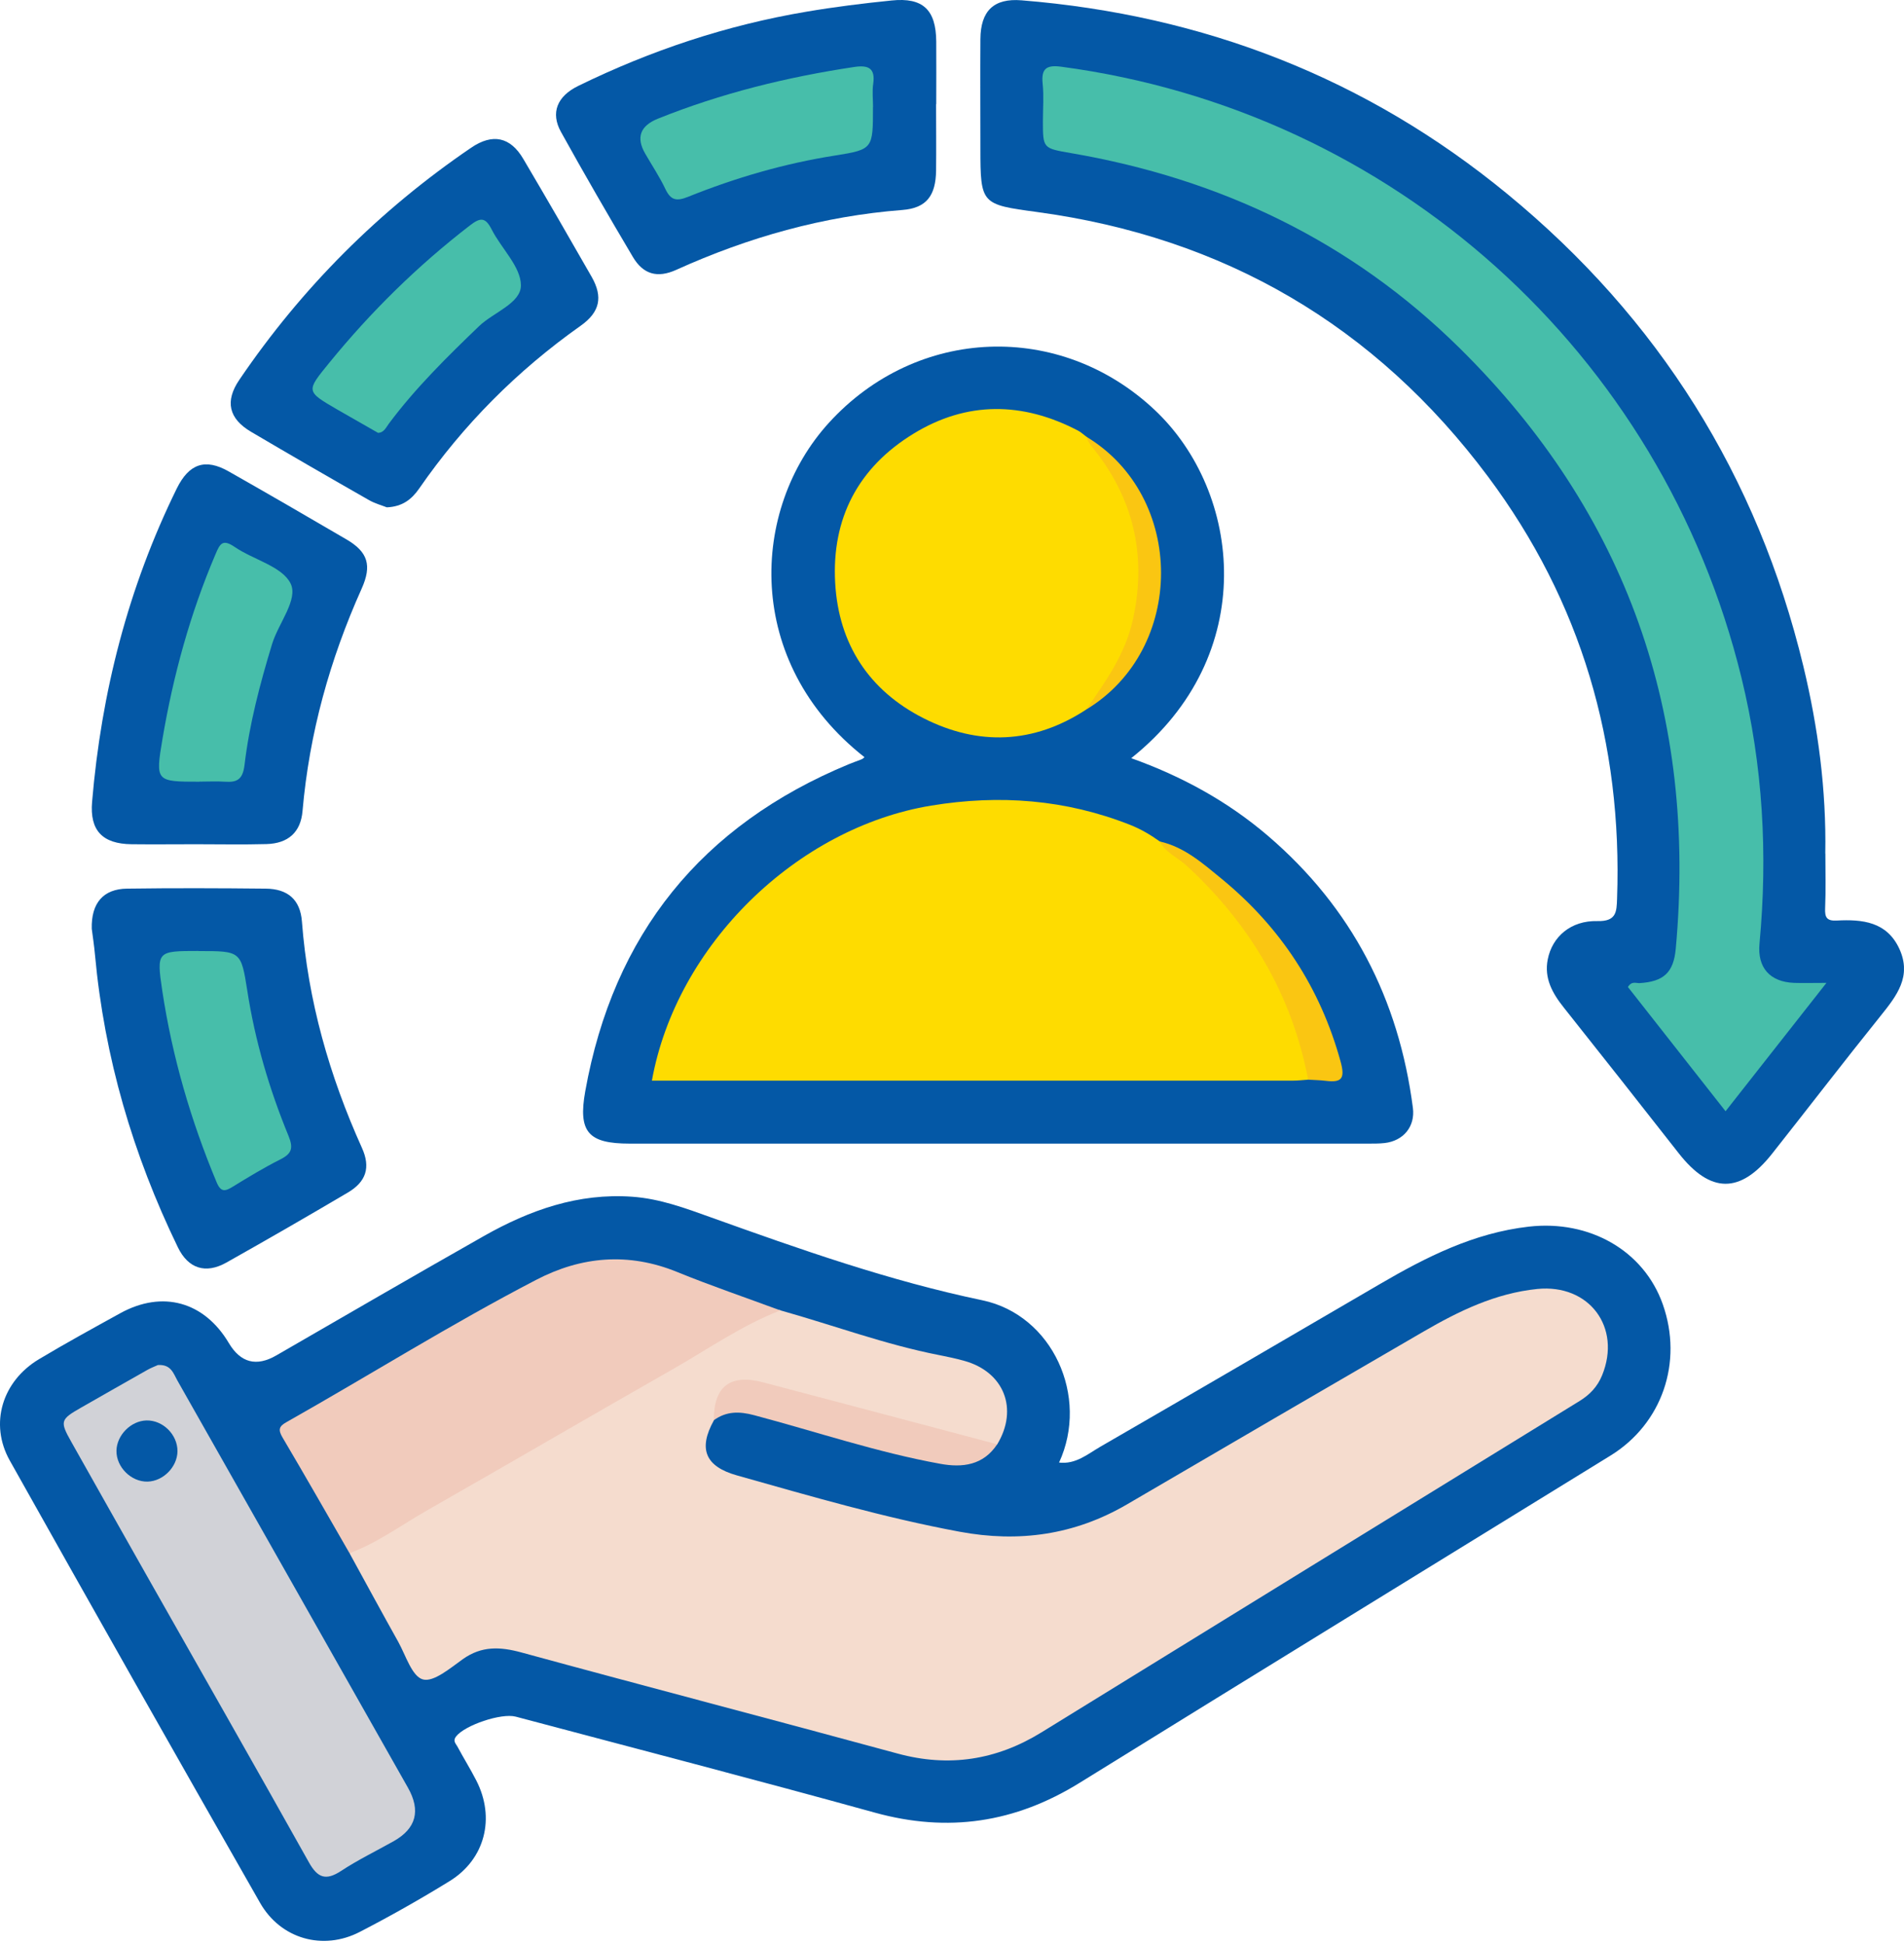
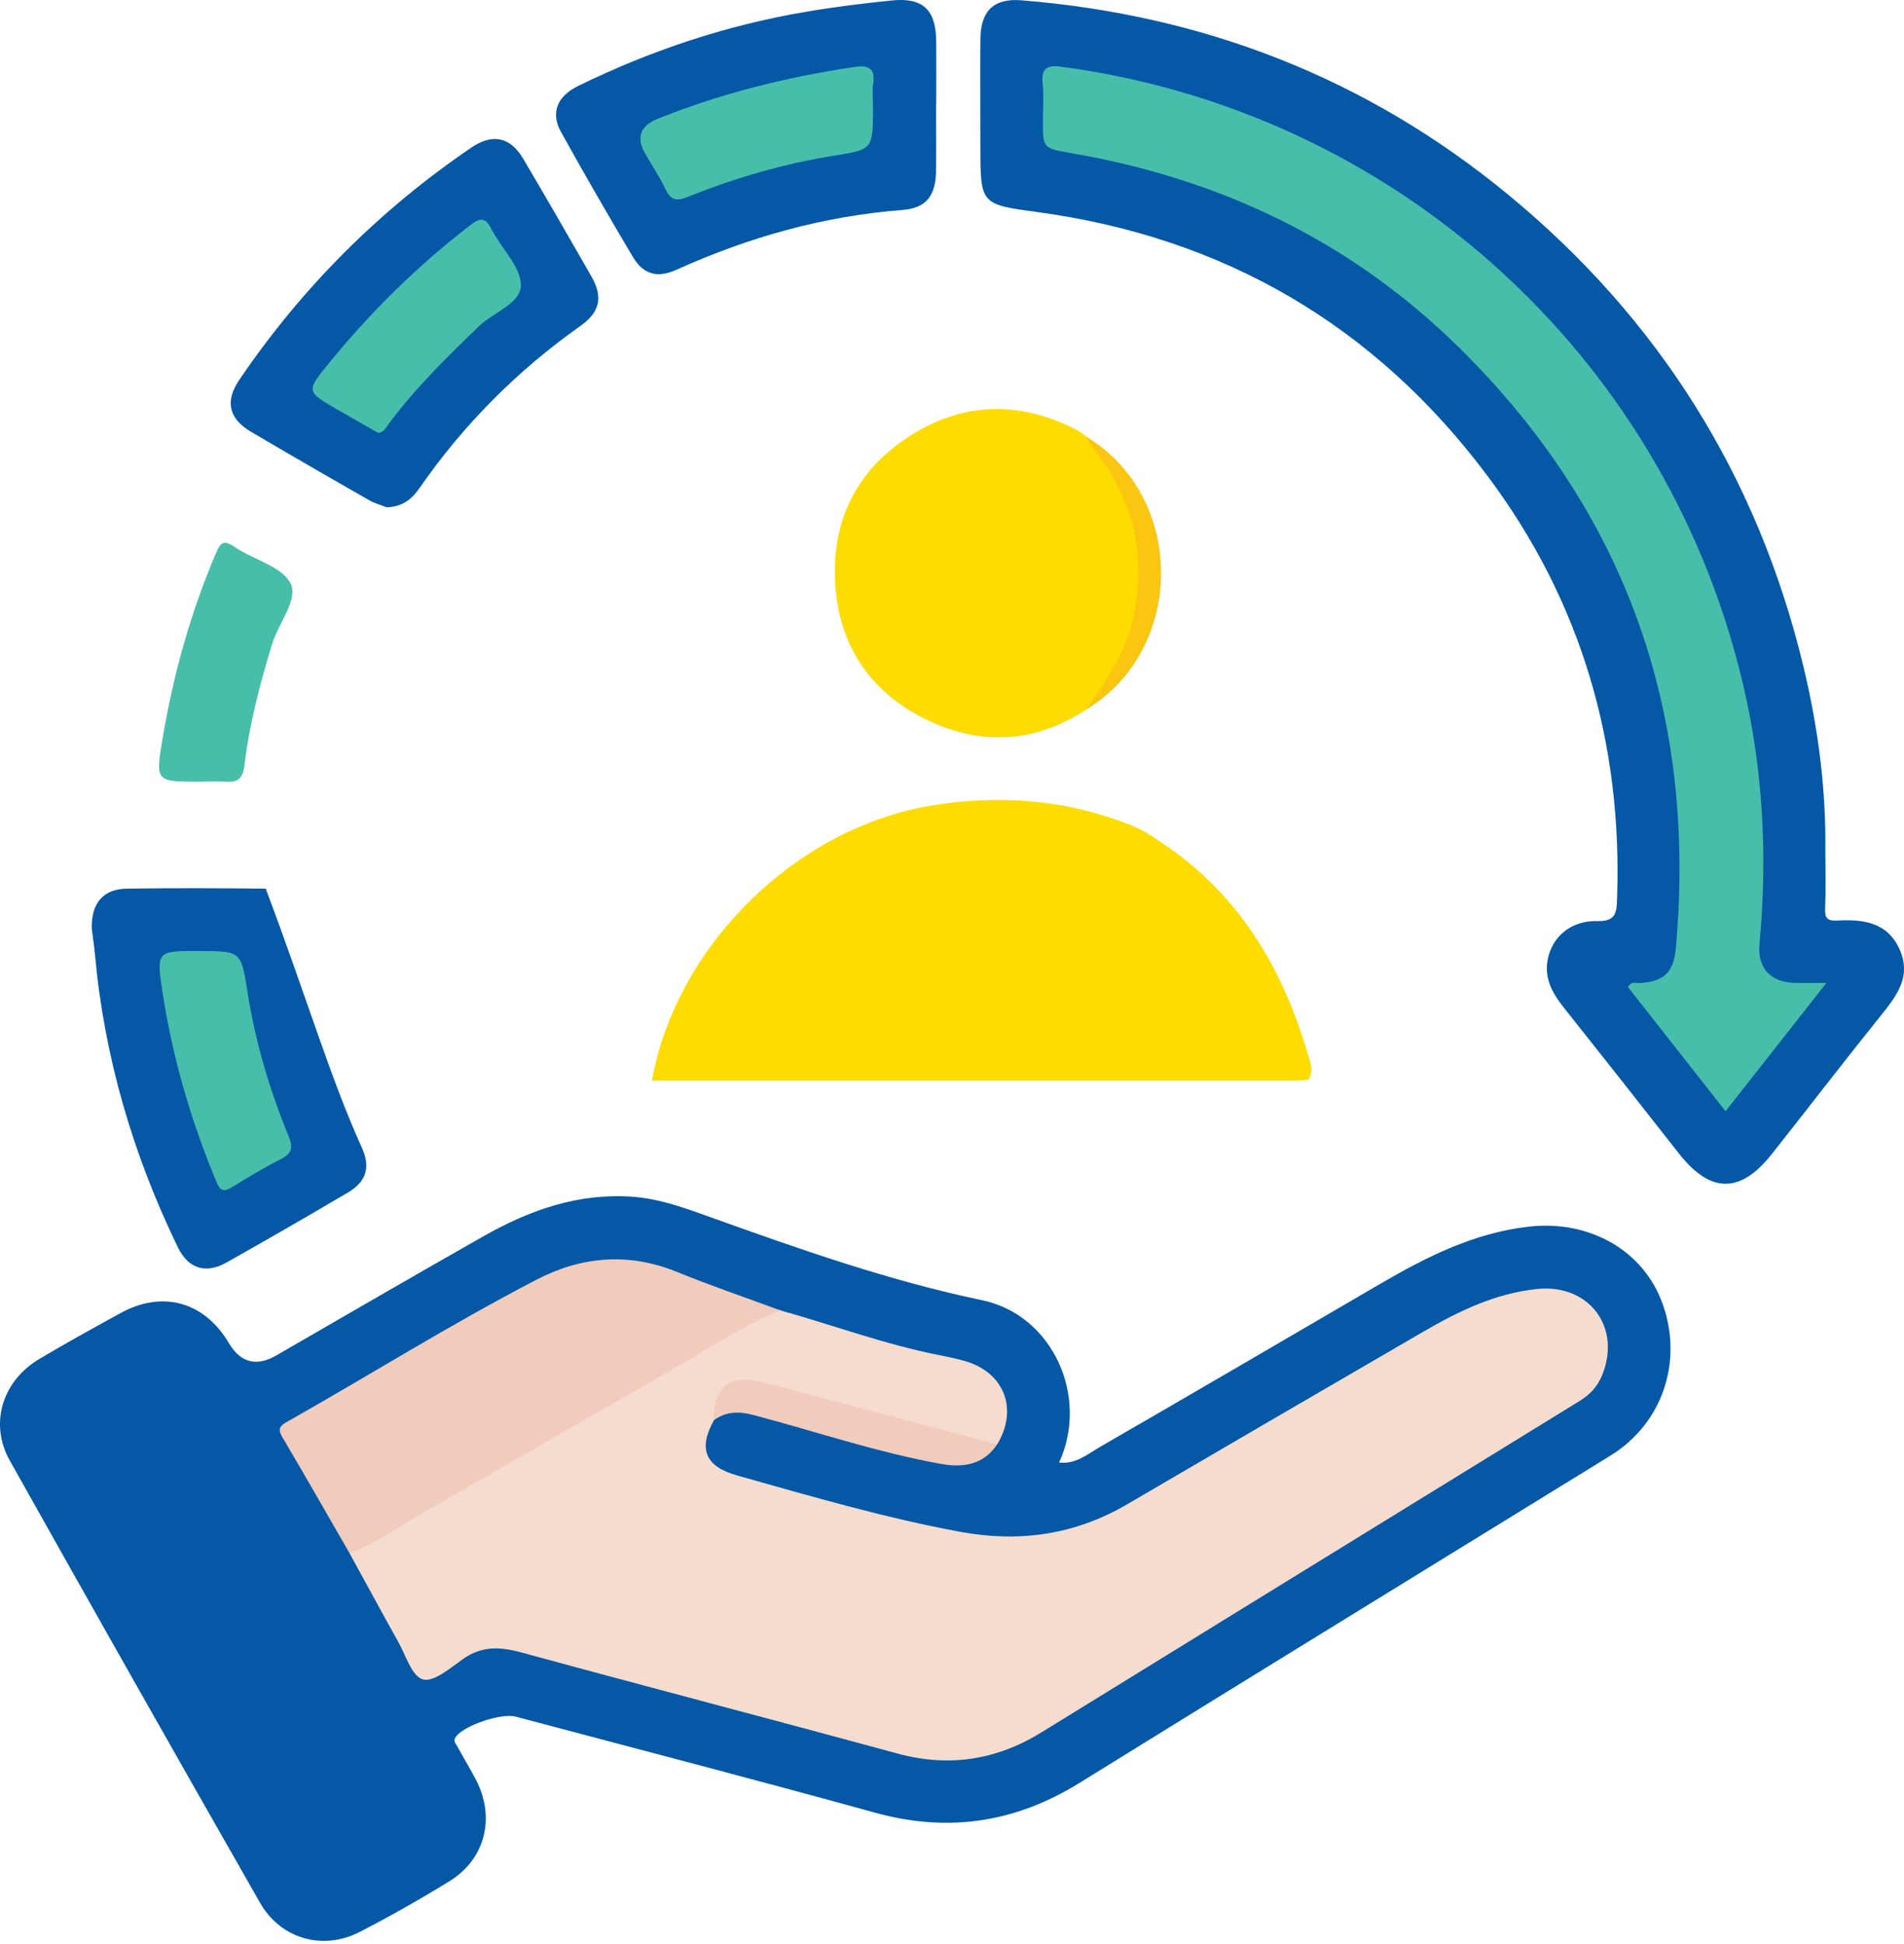
<svg xmlns="http://www.w3.org/2000/svg" width="47" height="48" viewBox="0 0 47 48" fill="none">
  <g clip-path="url(#clip0_331_222)">
    <path d="M26.143 36.11C26.553 36.158 26.845 35.903 27.153 35.724C29.457 34.393 31.753 33.051 34.05 31.71C35.204 31.036 36.379 30.44 37.74 30.285C39.236 30.115 40.576 30.873 41.046 32.203C41.551 33.634 41.029 35.153 39.753 35.939C35.386 38.632 31.013 41.313 26.654 44.015C25.062 45.003 23.402 45.254 21.588 44.751C18.642 43.936 15.684 43.169 12.73 42.383C12.372 42.289 11.473 42.596 11.259 42.871C11.171 42.984 11.251 43.047 11.291 43.121C11.442 43.404 11.613 43.677 11.758 43.961C12.23 44.883 11.975 45.903 11.1 46.443C10.378 46.888 9.636 47.308 8.883 47.697C7.974 48.168 6.928 47.873 6.419 46.979C4.346 43.347 2.286 39.708 0.242 36.061C-0.269 35.151 0.056 34.1 0.962 33.558C1.622 33.163 2.296 32.794 2.97 32.422C4.013 31.849 5.041 32.136 5.649 33.16C5.939 33.647 6.33 33.749 6.822 33.464C8.529 32.478 10.233 31.487 11.948 30.515C13.08 29.875 14.274 29.451 15.61 29.547C16.294 29.596 16.925 29.832 17.554 30.058C19.753 30.846 21.95 31.623 24.248 32.103C25.984 32.467 26.894 34.482 26.143 36.11Z" fill="#0458A6" />
    <path d="M45.059 21.073C45.059 21.524 45.072 21.975 45.053 22.424C45.043 22.65 45.094 22.741 45.339 22.728C45.972 22.695 46.58 22.755 46.888 23.432C47.194 24.106 46.822 24.584 46.425 25.078C45.52 26.204 44.639 27.352 43.742 28.487C42.956 29.482 42.219 29.47 41.437 28.471C40.496 27.269 39.551 26.071 38.601 24.875C38.32 24.522 38.113 24.152 38.206 23.686C38.316 23.128 38.775 22.724 39.433 22.741C39.904 22.753 39.906 22.507 39.917 22.188C40.053 18.349 39.031 14.849 36.733 11.769C33.947 8.035 30.215 5.859 25.595 5.234C24.224 5.048 24.201 5.043 24.201 3.668C24.201 2.766 24.195 1.866 24.201 0.964C24.207 0.267 24.532 -0.049 25.219 0.008C29.708 0.37 33.731 1.928 37.213 4.793C40.938 7.857 43.382 11.748 44.515 16.446C44.881 17.966 45.084 19.509 45.057 21.075L45.059 21.073Z" fill="#0458A6" />
-     <path d="M21.34 18.695C18.353 16.349 18.518 12.575 20.459 10.441C22.639 8.047 26.174 7.927 28.506 10.124C30.655 12.149 31.108 16.183 27.924 18.719C29.169 19.164 30.301 19.782 31.3 20.637C33.369 22.41 34.529 24.665 34.877 27.352C34.937 27.813 34.645 28.167 34.18 28.221C34.037 28.237 33.892 28.235 33.747 28.235C27.678 28.235 21.611 28.235 15.543 28.235C14.528 28.235 14.265 27.956 14.447 26.942C15.142 23.067 17.316 20.372 20.957 18.866C21.06 18.823 21.166 18.788 21.271 18.746C21.296 18.736 21.317 18.713 21.34 18.695Z" fill="#0458A6" />
-     <path d="M4.843 20.844C4.313 20.844 3.783 20.85 3.252 20.844C2.528 20.837 2.213 20.503 2.273 19.799C2.501 17.095 3.163 14.505 4.363 12.062C4.665 11.448 5.066 11.309 5.647 11.64C6.621 12.193 7.59 12.755 8.556 13.32C9.081 13.628 9.185 13.959 8.928 14.532C8.142 16.284 7.635 18.107 7.468 20.023C7.424 20.544 7.118 20.825 6.578 20.84C5.999 20.856 5.42 20.844 4.842 20.844H4.843Z" fill="#0458A6" />
-     <path d="M2.265 22.933C2.248 22.292 2.554 21.948 3.133 21.94C4.275 21.924 5.417 21.928 6.559 21.94C7.103 21.946 7.411 22.209 7.453 22.751C7.602 24.708 8.131 26.559 8.934 28.34C9.153 28.823 9.039 29.178 8.584 29.445C7.591 30.031 6.592 30.608 5.585 31.174C5.074 31.46 4.644 31.321 4.389 30.792C3.282 28.508 2.577 26.11 2.345 23.578C2.323 23.337 2.287 23.099 2.265 22.931V22.933Z" fill="#0458A6" />
+     <path d="M2.265 22.933C2.248 22.292 2.554 21.948 3.133 21.94C4.275 21.924 5.417 21.928 6.559 21.94C7.602 24.708 8.131 26.559 8.934 28.34C9.153 28.823 9.039 29.178 8.584 29.445C7.591 30.031 6.592 30.608 5.585 31.174C5.074 31.46 4.644 31.321 4.389 30.792C3.282 28.508 2.577 26.11 2.345 23.578C2.323 23.337 2.287 23.099 2.265 22.931V22.933Z" fill="#0458A6" />
    <path d="M23.107 2.571C23.107 3.117 23.113 3.664 23.107 4.21C23.099 4.832 22.869 5.137 22.277 5.184C20.322 5.335 18.471 5.858 16.692 6.663C16.224 6.874 15.875 6.773 15.62 6.34C15.016 5.321 14.421 4.293 13.848 3.258C13.585 2.784 13.753 2.375 14.276 2.12C16.069 1.243 17.944 0.619 19.911 0.288C20.606 0.17 21.309 0.083 22.009 0.012C22.784 -0.068 23.105 0.242 23.111 1.026C23.115 1.541 23.111 2.056 23.111 2.571H23.107Z" fill="#0458A6" />
    <path d="M9.549 12.526C9.433 12.48 9.259 12.433 9.11 12.348C8.136 11.793 7.164 11.231 6.199 10.662C5.645 10.337 5.548 9.905 5.908 9.377C7.451 7.104 9.36 5.194 11.63 3.647C12.159 3.287 12.598 3.378 12.919 3.926C13.489 4.892 14.05 5.863 14.606 6.837C14.888 7.334 14.809 7.706 14.333 8.043C12.768 9.15 11.437 10.486 10.347 12.062C10.163 12.327 9.936 12.509 9.549 12.526Z" fill="#0458A6" />
    <path d="M19.267 32.353C20.574 32.72 21.851 33.197 23.189 33.458C23.392 33.498 23.597 33.541 23.797 33.597C24.784 33.868 25.146 34.782 24.616 35.661C24.341 35.81 24.081 35.676 23.822 35.608C22.267 35.194 20.717 34.761 19.16 34.356C18.094 34.079 18.057 34.104 17.622 35.068C17.23 35.773 17.409 36.207 18.191 36.427C20.01 36.94 21.824 37.471 23.686 37.817C25.148 38.09 26.526 37.898 27.817 37.144C30.254 35.719 32.693 34.296 35.134 32.879C36.011 32.37 36.915 31.929 37.949 31.824C39.227 31.696 40.032 32.769 39.548 33.955C39.434 34.236 39.244 34.435 38.989 34.592C34.561 37.316 30.134 40.043 25.709 42.771C24.598 43.456 23.425 43.64 22.155 43.294C19.066 42.453 15.966 41.644 12.877 40.8C12.348 40.655 11.89 40.632 11.423 40.965C11.115 41.185 10.701 41.538 10.438 41.464C10.169 41.389 10.016 40.87 9.83 40.535C9.424 39.809 9.027 39.077 8.628 38.348C9.369 37.751 10.229 37.345 11.046 36.873C13.504 35.45 15.963 34.023 18.429 32.61C18.686 32.463 18.934 32.262 19.269 32.351L19.267 32.353Z" fill="#F5DCCE" />
    <path d="M19.267 32.352C18.321 32.717 17.494 33.299 16.621 33.797C14.594 34.952 12.579 36.129 10.552 37.285C9.915 37.647 9.323 38.09 8.628 38.348C8.078 37.393 7.533 36.437 6.973 35.489C6.867 35.306 6.88 35.219 7.066 35.115C9.128 33.95 11.135 32.689 13.237 31.598C14.352 31.017 15.516 30.916 16.714 31.404C17.554 31.747 18.415 32.039 19.267 32.355V32.352Z" fill="#F1CBBC" />
-     <path d="M3.891 33.703C4.224 33.678 4.28 33.911 4.379 34.085C6.278 37.434 8.173 40.786 10.07 44.137C10.391 44.705 10.273 45.146 9.716 45.459C9.282 45.703 8.833 45.92 8.419 46.193C8.043 46.439 7.84 46.365 7.625 45.98C6.303 43.617 4.961 41.265 3.626 38.907C3.002 37.805 2.381 36.702 1.76 35.599C1.473 35.09 1.489 35.045 2.006 34.751C2.549 34.441 3.091 34.131 3.635 33.824C3.732 33.769 3.837 33.731 3.889 33.706L3.891 33.703Z" fill="#D1D2D7" />
    <path d="M17.621 35.066C17.615 34.232 18.022 33.915 18.833 34.128C20.761 34.635 22.689 35.148 24.615 35.659C24.272 36.18 23.754 36.24 23.212 36.141C21.651 35.858 20.147 35.347 18.618 34.941C18.248 34.842 17.929 34.84 17.619 35.066H17.621Z" fill="#F1CBBC" />
    <path d="M45.084 24.269C44.212 25.378 43.41 26.398 42.595 27.436C41.776 26.394 40.977 25.378 40.185 24.369C40.278 24.216 40.384 24.276 40.47 24.273C41.062 24.236 41.312 24.019 41.366 23.421C41.892 17.654 40.168 12.685 36.039 8.603C33.369 5.962 30.129 4.414 26.441 3.781C25.746 3.66 25.744 3.668 25.744 2.987C25.744 2.681 25.769 2.373 25.738 2.069C25.698 1.692 25.833 1.599 26.195 1.647C34.38 2.737 41.029 8.701 42.99 16.742C43.517 18.899 43.64 21.088 43.433 23.297C43.377 23.889 43.687 24.244 44.289 24.267C44.511 24.274 44.734 24.267 45.084 24.267V24.269Z" fill="#47BEAA" />
    <path d="M32.292 26.657C32.164 26.665 32.037 26.681 31.909 26.681C26.781 26.681 21.653 26.681 16.525 26.681H16.092C16.694 23.332 19.667 20.436 22.987 19.89C24.671 19.613 26.305 19.737 27.898 20.366C28.163 20.471 28.398 20.61 28.626 20.773C30.546 22.029 31.65 23.858 32.279 26.013C32.337 26.214 32.449 26.439 32.292 26.655V26.657Z" fill="#FEDC00" />
    <path d="M26.809 17.521C25.512 18.37 24.147 18.417 22.796 17.732C21.454 17.05 20.701 15.908 20.616 14.39C20.527 12.793 21.189 11.541 22.546 10.71C23.868 9.899 25.247 9.917 26.617 10.635C26.687 10.672 26.745 10.73 26.809 10.776C28.731 12.439 28.681 15.945 26.809 17.519V17.521Z" fill="#FEDC00" />
-     <path d="M32.292 26.657C31.89 24.559 30.86 22.821 29.298 21.379C29.075 21.173 28.777 21.055 28.626 20.775C29.24 20.912 29.698 21.323 30.159 21.7C31.609 22.892 32.594 24.391 33.094 26.216C33.208 26.634 33.115 26.733 32.726 26.685C32.583 26.667 32.439 26.667 32.294 26.657H32.292Z" fill="#FAC612" />
    <path d="M26.809 17.521C27.293 16.828 27.782 16.142 27.968 15.287C28.319 13.676 27.966 12.249 26.919 10.985C26.87 10.925 26.845 10.848 26.809 10.778C29.277 12.257 29.277 16.034 26.809 17.521Z" fill="#FAC612" />
    <path d="M4.925 19.3C3.847 19.3 3.833 19.298 4.011 18.243C4.276 16.677 4.694 15.153 5.318 13.688C5.432 13.417 5.496 13.301 5.796 13.506C6.257 13.821 6.961 13.982 7.172 14.404C7.37 14.799 6.874 15.386 6.717 15.899C6.419 16.88 6.156 17.871 6.036 18.887C5.993 19.242 5.856 19.321 5.552 19.3C5.343 19.286 5.134 19.298 4.925 19.298V19.3Z" fill="#47BEAA" />
    <path d="M4.9 23.481C5.941 23.481 5.951 23.481 6.104 24.457C6.295 25.694 6.646 26.886 7.12 28.04C7.248 28.349 7.201 28.485 6.915 28.628C6.516 28.829 6.131 29.062 5.751 29.296C5.562 29.414 5.453 29.445 5.347 29.189C4.71 27.664 4.251 26.09 4.005 24.457C3.86 23.483 3.881 23.479 4.9 23.479V23.481Z" fill="#47BEAA" />
    <path d="M21.549 2.646C21.549 3.67 21.553 3.691 20.618 3.839C19.365 4.036 18.157 4.388 16.986 4.859C16.698 4.975 16.558 4.946 16.425 4.667C16.282 4.365 16.094 4.084 15.927 3.794C15.697 3.395 15.801 3.108 16.239 2.931C17.803 2.302 19.425 1.903 21.09 1.653C21.433 1.603 21.611 1.68 21.555 2.069C21.527 2.259 21.551 2.455 21.551 2.646H21.549Z" fill="#47BEAA" />
    <path d="M9.332 10.687C8.991 10.492 8.658 10.302 8.325 10.111C7.547 9.658 7.553 9.663 8.128 8.957C9.158 7.693 10.31 6.56 11.601 5.565C11.856 5.368 11.98 5.358 12.135 5.662C12.373 6.133 12.855 6.582 12.859 7.042C12.863 7.488 12.181 7.71 11.823 8.055C11.036 8.812 10.257 9.578 9.601 10.457C9.531 10.55 9.479 10.684 9.33 10.687H9.332Z" fill="#47BEAA" />
    <path d="M4.381 35.831C4.377 36.216 4.031 36.569 3.646 36.58C3.241 36.592 2.869 36.224 2.875 35.818C2.881 35.434 3.231 35.08 3.615 35.07C4.023 35.061 4.385 35.423 4.381 35.833V35.831Z" fill="#0458A6" />
  </g>
  <defs>
    <clipPath id="clip0_331_222">
      <rect width="46.999" height="47.92" fill="white" />
    </clipPath>
  </defs>
</svg>